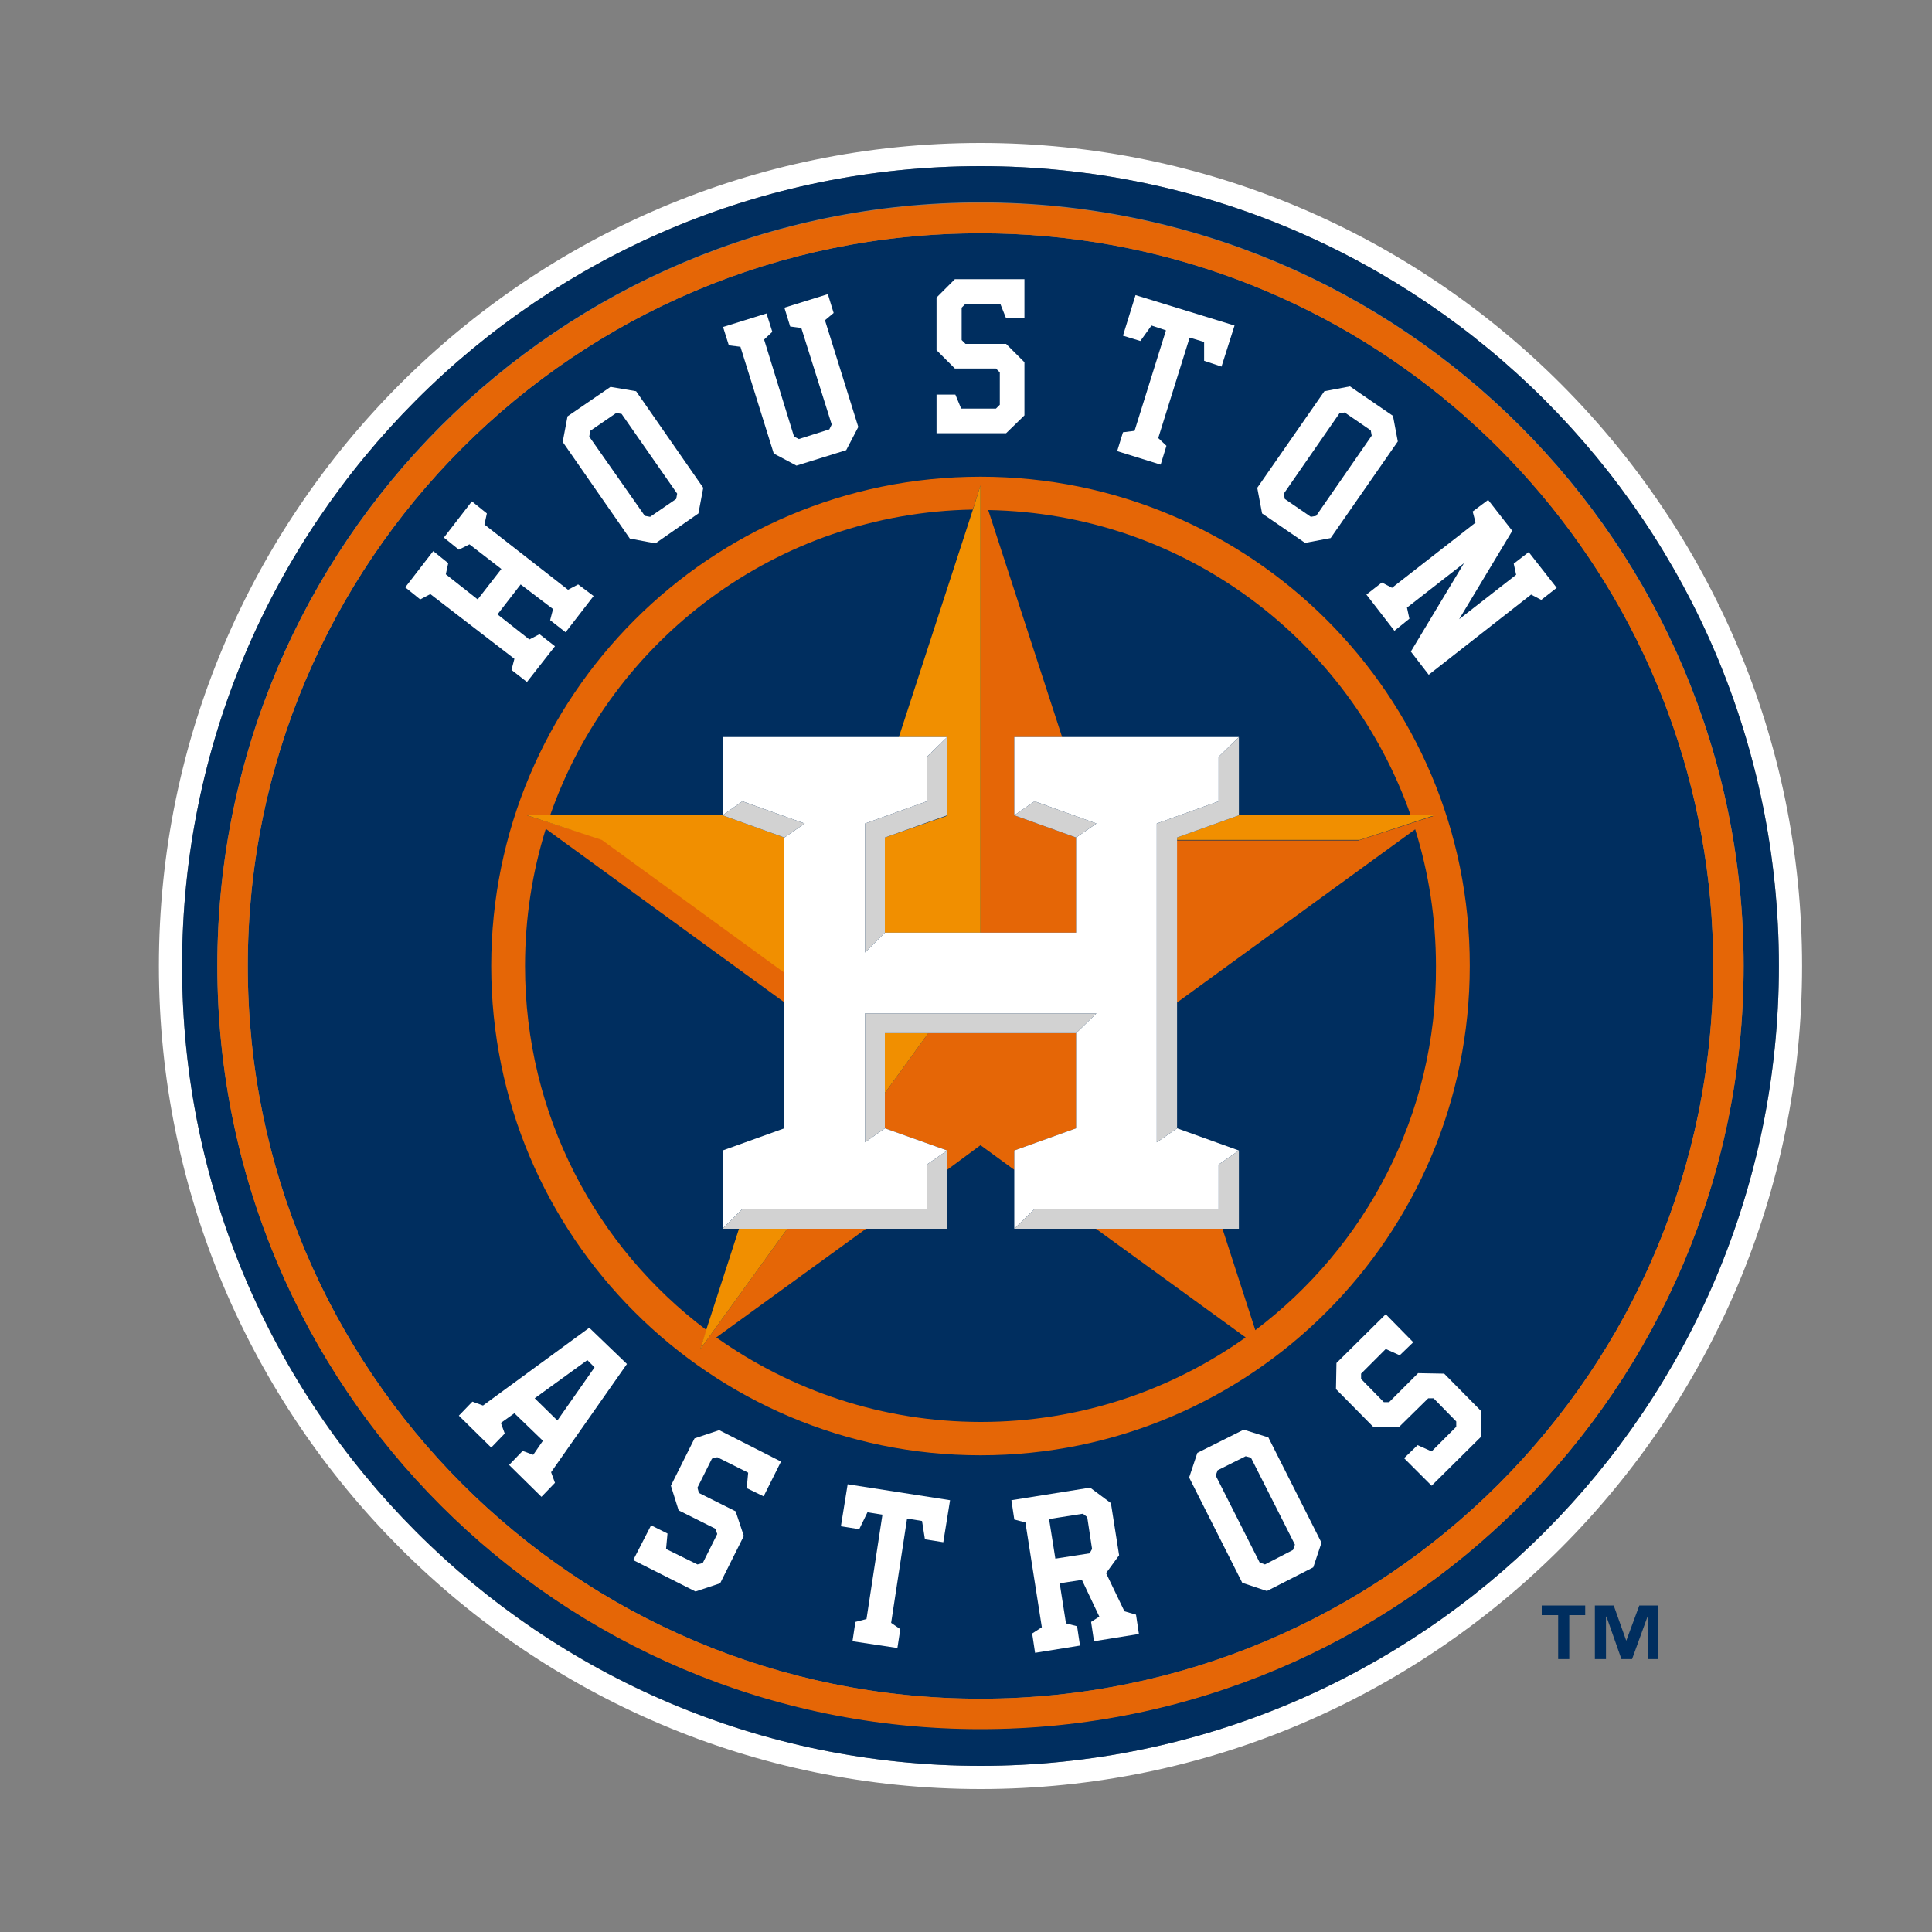
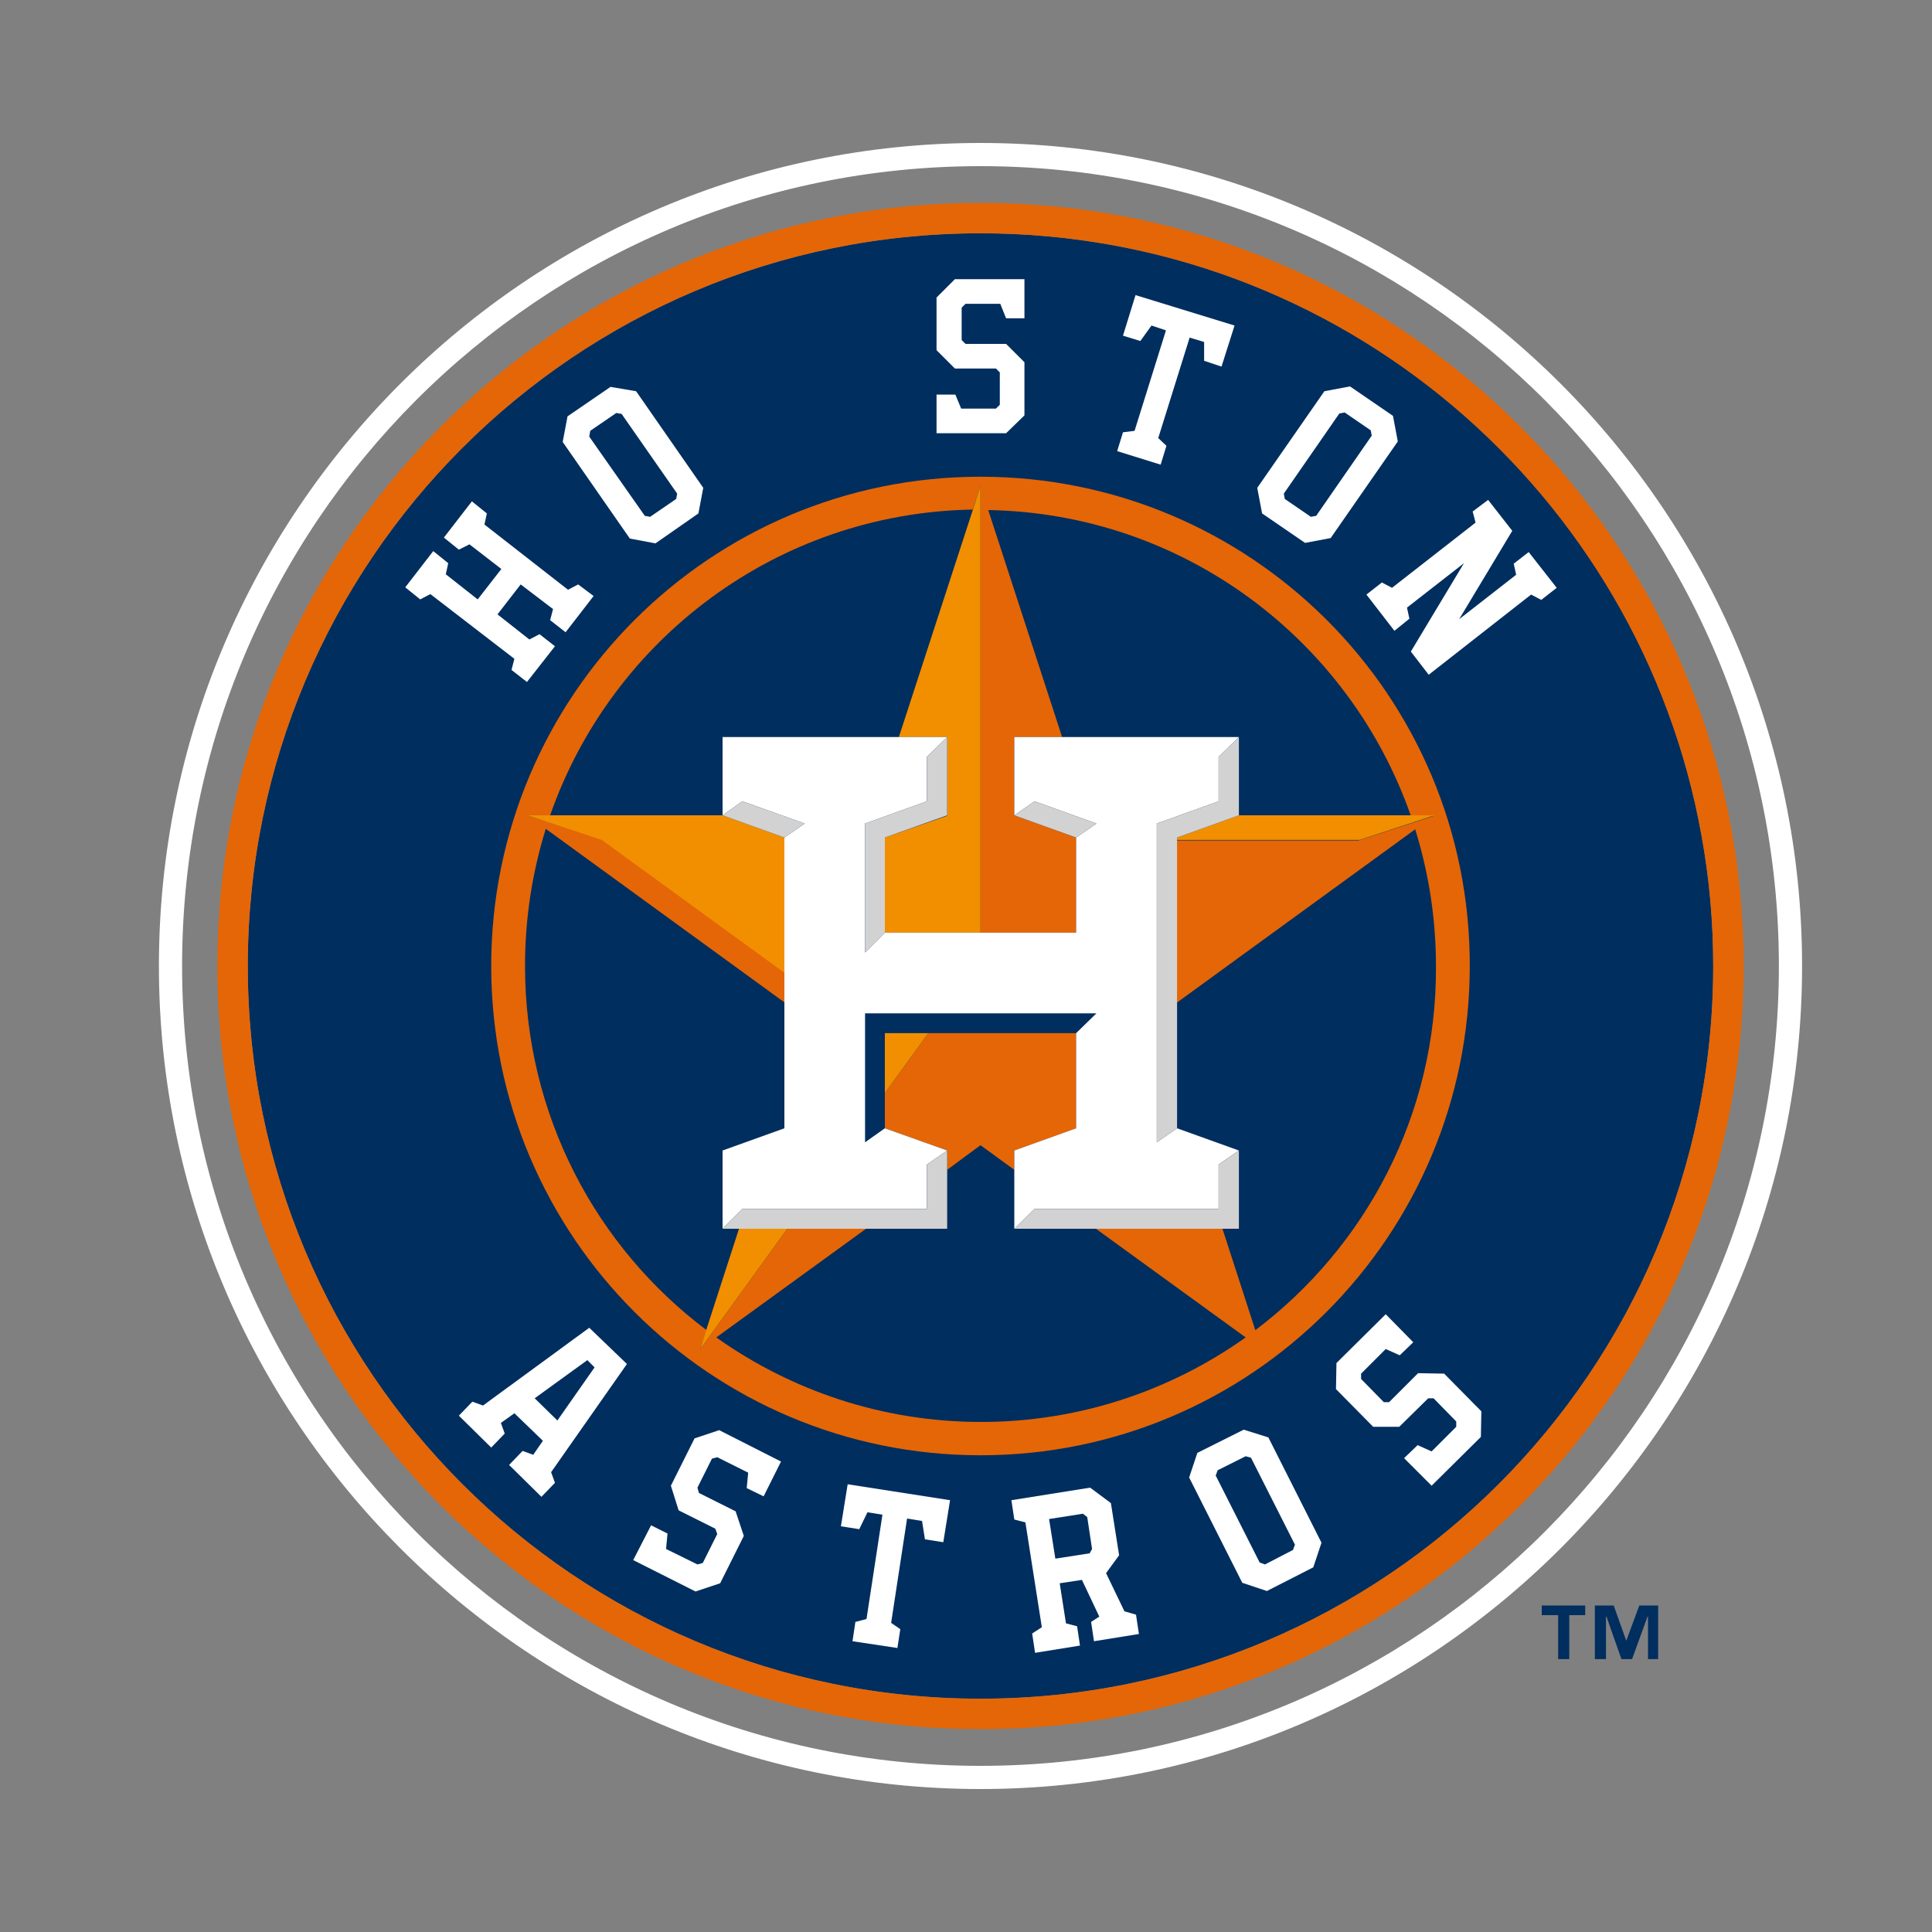
<svg xmlns="http://www.w3.org/2000/svg" version="1.1" id="Calque_1" x="0px" y="0px" viewBox="0 0 400 400" style="enable-background:new 0 0 400 400;" xml:space="preserve">
  <rect x="0" y="0" width="400" height="400" fill="#808080" stroke="none" />
  <style type="text/css">
	.st0{fill:#FFFFFF;}
	.st1{fill:#002E5F;}
	.st2{fill:#E56606;}
	.st3{fill:#F18F00;}
	.st4{fill:#D2D2D2;}
</style>
  <path class="st0" d="M354.7,200c0-9.2-0.8-18.1-2.4-26.9C353.9,181.9,354.7,190.8,354.7,200L354.7,200z" />
  <path class="st0" d="M203,29.6C109.2,29.6,32.9,106,32.9,200c0,94,76.3,170.4,170.1,170.4S373.1,294,373.1,200  C373.1,106,296.8,29.6,203,29.6 M203,365.6c-91.3,0-165.3-74.1-165.3-165.6c0-91.5,74-165.6,165.3-165.6S368.3,108.5,368.3,200  C368.3,291.4,294.3,365.6,203,365.6" />
  <path class="st1" d="M203,48.3c-83.8,0-151.7,67.9-151.7,151.7c0,83.8,67.9,151.7,151.7,151.7c83.8,0,151.7-67.9,151.7-151.7  c0-9.2-0.8-18.1-2.4-26.9C339.7,102.2,277.7,48.3,203,48.3" />
-   <path class="st1" d="M203,34.4c-91.3,0-165.3,74.1-165.3,165.6c0,91.4,74,165.6,165.3,165.6S368.3,291.4,368.3,200  C368.3,108.5,294.3,34.4,203,34.4 M203,357.9c-87.2,0-158-70.7-158-158c0-87.2,70.7-158,158-158c87.2,0,158,70.7,158,158  C361,287.2,290.3,357.9,203,357.9" />
  <path class="st2" d="M203,42c-87.2,0-158,70.7-158,158c0,87.2,70.7,158,158,158c87.2,0,158-70.7,158-158C361,112.8,290.3,42,203,42   M354.7,200L354.7,200c0,83.8-67.9,151.7-151.7,151.7c-83.8,0-151.7-67.9-151.7-151.7c0-83.8,67.9-151.7,151.7-151.7  c74.6,0,136.6,53.9,149.3,124.8C353.9,181.9,354.7,190.8,354.7,200" />
  <path class="st0" d="M257.5,296l-9.6,4.8l-1.7,5.1l11,21.8l5.1,1.7l9.6-4.9l1.7-5.1l-11-21.8L257.5,296z M267.7,320.9l-5.8,3  l-1.1-0.4l-9.1-18l0.4-1.1l5.8-2.9l1.1,0.3l9.1,18L267.7,320.9z" />
  <polygon class="st0" points="174.1,316 177.9,316.6 179.6,313.1 182.7,313.6 179.4,335.2 177.1,335.8 176.5,339.8 185.8,341.2   186.4,337.3 184.5,336 187.8,314.4 190.9,314.9 191.5,318.7 195.3,319.3 196.7,310.6 175.5,307.3 " />
  <polygon class="st0" points="143.8,297.8 138.9,307.6 140.5,312.7 148.1,316.5 148.5,317.6 145.5,323.6 144.4,323.9 137.9,320.7   138.2,317.5 134.8,315.8 131.1,323 144,329.5 149.1,327.8 154,318 152.3,312.9 144.7,309.1 144.4,308 147.4,302 148.5,301.7   154.9,304.9 154.6,308.1 158.1,309.8 161.7,302.6 148.9,296.1 " />
  <polygon class="st0" points="293.6,284.3 287.6,290.3 286.5,290.3 281.8,285.5 281.8,284.4 286.9,279.3 289.8,280.6 292.6,277.9   286.9,272.1 276.7,282.2 276.6,287.6 284.3,295.4 289.7,295.4 295.7,289.5 296.8,289.5 301.5,294.3 301.5,295.4 296.4,300.5   293.5,299.2 290.7,301.9 296.4,307.6 306.6,297.5 306.7,292.2 299,284.4 " />
  <path class="st0" d="M232.8,333.6l-3.8-7.9l2.7-3.7l-1.7-10.8l-4.3-3.2l-16.3,2.6l0.6,4l2.3,0.6l3.4,21.7l-2,1.3l0.6,4l9.3-1.5  l-0.6-4l-2.3-0.6l-1.3-8.3l4.6-0.7l3.6,7.6l-1.7,1.1l0.6,4l9.3-1.5l-0.6-4L232.8,333.6z M225.6,321.6l-7.1,1.1l-1.3-8.2l7-1.1  l0.9,0.7l1,6.6L225.6,321.6z" />
  <path class="st0" d="M122,274.9L100,291l-2.2-0.8l-2.8,2.9l6.7,6.6l2.8-2.9l-0.8-2.2l2.8-2l5.9,5.7l-2,2.9l-2.2-0.8l-2.8,2.9  l6.7,6.6l2.8-2.9l-0.8-2.2l15.7-22.4L122,274.9z M110.7,289.5l10.9-7.9l1.5,1.5l-7.7,11L110.7,289.5z" />
  <polygon class="st0" points="105.9,138.7 109.1,141.2 114.9,133.8 111.7,131.3 109.6,132.4 103,127.2 107.8,121 114.5,126.1   113.9,128.4 117.1,130.9 122.9,123.4 119.7,121 117.6,122.1 100.3,108.6 100.8,106.3 97.7,103.8 91.9,111.3 95,113.8 97.2,112.7   103.8,117.8 98.9,124.1 92.3,118.9 92.8,116.6 89.7,114.1 83.9,121.6 87,124.1 89.1,123 106.5,136.4 " />
  <path class="st0" d="M270.2,112.4l5.3-1l13.9-20l-1-5.3l-8.9-6.1l-5.3,1l-13.9,20l1,5.3L270.2,112.4z M277.3,85.6l1.1-0.2l5.4,3.7  l0.2,1.1l-11.5,16.6l-1.1,0.2l-5.4-3.7l-0.2-1.1L277.3,85.6z" />
  <path class="st0" d="M135.7,112.5l8.9-6.2l1-5.3l-13.9-20l-5.3-0.9l-8.9,6.1l-1,5.3l13.9,20L135.7,112.5z M122.2,89.2l5.4-3.7  l1.1,0.2l11.5,16.5l-0.2,1.1l-5.4,3.7l-1.1-0.2L122,90.4L122.2,89.2z" />
-   <polygon class="st0" points="153.3,71.8 160.2,93.9 164.9,96.4 175.2,93.2 177.7,88.4 170.8,66.3 172.6,64.8 171.4,60.9 162.4,63.7   163.6,67.6 165.9,67.9 172.2,87.9 171.7,88.9 165.4,90.9 164.4,90.4 158.2,70.3 159.9,68.7 158.7,64.9 149.7,67.7 150.9,71.5 " />
  <polygon class="st0" points="232.5,89.5 231.3,93.4 240.3,96.2 241.5,92.3 239.8,90.7 246.3,69.9 249.3,70.8 249.3,74.7 252.9,75.9   255.6,67.4 235.1,61.1 232.5,69.5 236.1,70.6 238.4,67.4 241.4,68.4 234.9,89.2 " />
  <polygon class="st0" points="212.1,86 212.1,75 208.3,71.2 199.9,71.2 199.1,70.4 199.1,63.7 199.9,62.9 207.1,62.9 208.3,65.9   212.1,65.9 212.1,57.8 197.7,57.8 193.9,61.6 193.9,72.5 197.7,76.3 206.2,76.3 207,77.1 207,83.8 206.2,84.6 199,84.6 197.8,81.7   193.9,81.7 193.9,89.7 208.3,89.7 " />
  <polygon class="st0" points="316.5,114.3 313.4,116.7 313.9,119 302.1,128.2 313.1,109.9 308.1,103.5 304.9,105.9 305.5,108.2   288.2,121.7 286.1,120.6 282.9,123.1 288.7,130.6 291.8,128.1 291.3,125.8 303.1,116.6 292.1,134.9 295.8,139.7 317,123.1   319.1,124.2 322.3,121.7 " />
  <path class="st1" d="M256.5,168.8h35.8c-12.7-36.4-47-62.6-87.5-63.3l15.3,47h36.5V168.8z" />
  <path class="st1" d="M149.6,254.4v-16.2l12.8-4.6l-3,1.1l3-1.1v-26l-49.5-36c-2.8,9-4.3,18.5-4.3,28.4c0,30.8,14.8,58.2,37.6,75.4  l6.8-21H149.6z" />
  <path class="st1" d="M149.6,152.6h36.5l15.3-47c-40.5,0.7-74.8,26.9-87.5,63.3h35.8V152.6z" />
  <path class="st1" d="M210,242.2l-7-5.1l-7,5.1v12.2h-16.8l-31,22.5c15.5,11,34.4,17.5,54.8,17.5c20.4,0,39.3-6.5,54.8-17.5l-31-22.5  H210V242.2z" />
  <path class="st1" d="M293.2,171.7l-49.5,36v26l12.8,4.6v16.2H253l6.8,21c22.9-17.2,37.6-44.6,37.6-75.4  C297.5,190.1,296,180.6,293.2,171.7" />
  <path class="st1" d="M203,301.3c-56,0-101.3-45.4-101.3-101.3c0-56,45.4-101.3,101.3-101.3S304.4,144,304.4,200  C304.4,256,259,301.3,203,301.3" />
  <path class="st2" d="M203,98.7c-56,0-101.3,45.4-101.3,101.3c0,56,45.4,101.3,101.3,101.3c56,0,101.3-45.4,101.3-101.3  C304.4,144,259,98.7,203,98.7 M259.9,275.4l-6.8-21h-26.2l31,22.5c-15.5,11-34.4,17.5-54.8,17.5c-20.4,0-39.3-6.5-54.8-17.5l31-22.5  H163l-18,24.9l1.3-3.9c-22.9-17.2-37.6-44.6-37.6-75.4c0-9.9,1.5-19.4,4.3-28.4l49.5,36v-6.3l-37.8-27.5l-15.6-5h4.8  c12.7-36.4,47-62.6,87.5-63.3l1.6-5v92.6h19.8v-19.7l-12.8-4.6v-16.2h9.9l-15.3-47c40.5,0.7,74.8,26.9,87.5,63.3h4.8l-15.6,5.1  h-37.8v33.7l49.5-36c2.8,9,4.3,18.5,4.3,28.3C297.5,230.8,282.7,258.2,259.9,275.4" />
  <polygon class="st2" points="222.8,233.6 222.8,213.9 192.2,213.9 183.2,226.3 183.2,233.6 196.1,238.2 196.1,242.2 203,237.1   210,242.2 210,238.2 " />
  <polygon class="st3" points="243.7,173.4 243.7,173.9 281.5,173.9 297,168.8 292.2,168.8 256.5,168.8 " />
  <polygon class="st3" points="196.1,152.6 196.1,152.6 196.1,168.9 183.2,173.4 183.2,193.1 203,193.1 203,100.5 201.4,105.6   186.1,152.6 " />
  <polygon class="st3" points="183.2,226.3 192.2,213.9 183.2,213.9 " />
  <polygon class="st3" points="159.5,234.7 162.4,233.6 159.5,234.7 " />
  <polygon class="st3" points="146.2,275.4 145,279.3 163,254.4 153,254.4 " />
  <polygon class="st3" points="149.6,168.8 113.9,168.8 109.1,168.8 124.6,173.9 162.4,201.4 162.4,173.4 " />
  <polygon class="st0" points="149.6,238.2 149.6,254.4 153.7,250.3 191.9,250.3 191.9,241.1 196.1,238.2 183.2,233.6 179.1,236.5   179.1,209.8 227,209.8 222.8,213.9 222.8,233.6 210,238.2 210,242.2 210,254.4 214.2,250.3 252.3,250.3 252.3,241.1 256.5,238.2   243.7,233.6 239.5,236.5 239.5,170.5 252.3,165.9 252.3,156.7 256.5,152.6 220,152.6 210,152.6 210,168.8 214.2,165.9 227,170.5   222.8,173.4 222.8,193.1 203,193.1 183.2,193.1 179.1,197.2 179.1,170.5 191.9,165.9 191.9,156.7 196.1,152.6 196.1,152.6   186.1,152.6 149.6,152.6 149.6,168.8 153.7,165.9 166.6,170.5 162.4,173.4 162.4,201.4 162.4,207.6 162.4,233.6 " />
  <polygon class="st4" points="256.5,168.8 256.5,152.6 252.3,156.7 252.3,165.9 239.5,170.5 239.5,236.5 243.7,233.6 243.7,207.6   243.7,173.9 243.7,173.4 " />
  <polygon class="st4" points="256.5,238.2 252.3,241.1 252.3,250.3 214.2,250.3 210,254.4 226.8,254.4 253,254.4 256.5,254.4 " />
-   <polygon class="st4" points="183.2,213.9 192.2,213.9 222.8,213.9 227,209.8 179.1,209.8 179.1,236.5 183.2,233.6 183.2,226.3 " />
  <polygon class="st4" points="196.1,242.2 196.1,238.2 191.9,241.1 191.9,250.3 153.7,250.3 149.6,254.4 153,254.4 163,254.4   179.2,254.4 196.1,254.4 " />
  <polygon class="st4" points="166.6,170.5 153.7,165.9 149.6,168.8 162.4,173.4 " />
  <polygon class="st4" points="214.2,165.9 210,168.8 222.8,173.4 227,170.5 " />
  <polygon class="st4" points="196.1,168.8 196.1,152.6 191.9,156.7 191.9,165.9 179.1,170.5 179.1,197.2 183.2,193.1 183.2,173.4 " />
  <path class="st1" d="M328.3,334.4h-3.4v9.1h-2.3v-9.1h-3.4v-2h9V334.4z M343.5,343.5h-2.3v-8.8h-0.1l-3.2,8.8h-2.2l-3.1-8.8h-0.1  v8.8h-2.3v-11.1h3.9l2.6,7.3h0l2.7-7.3h3.9V343.5z" />
</svg>